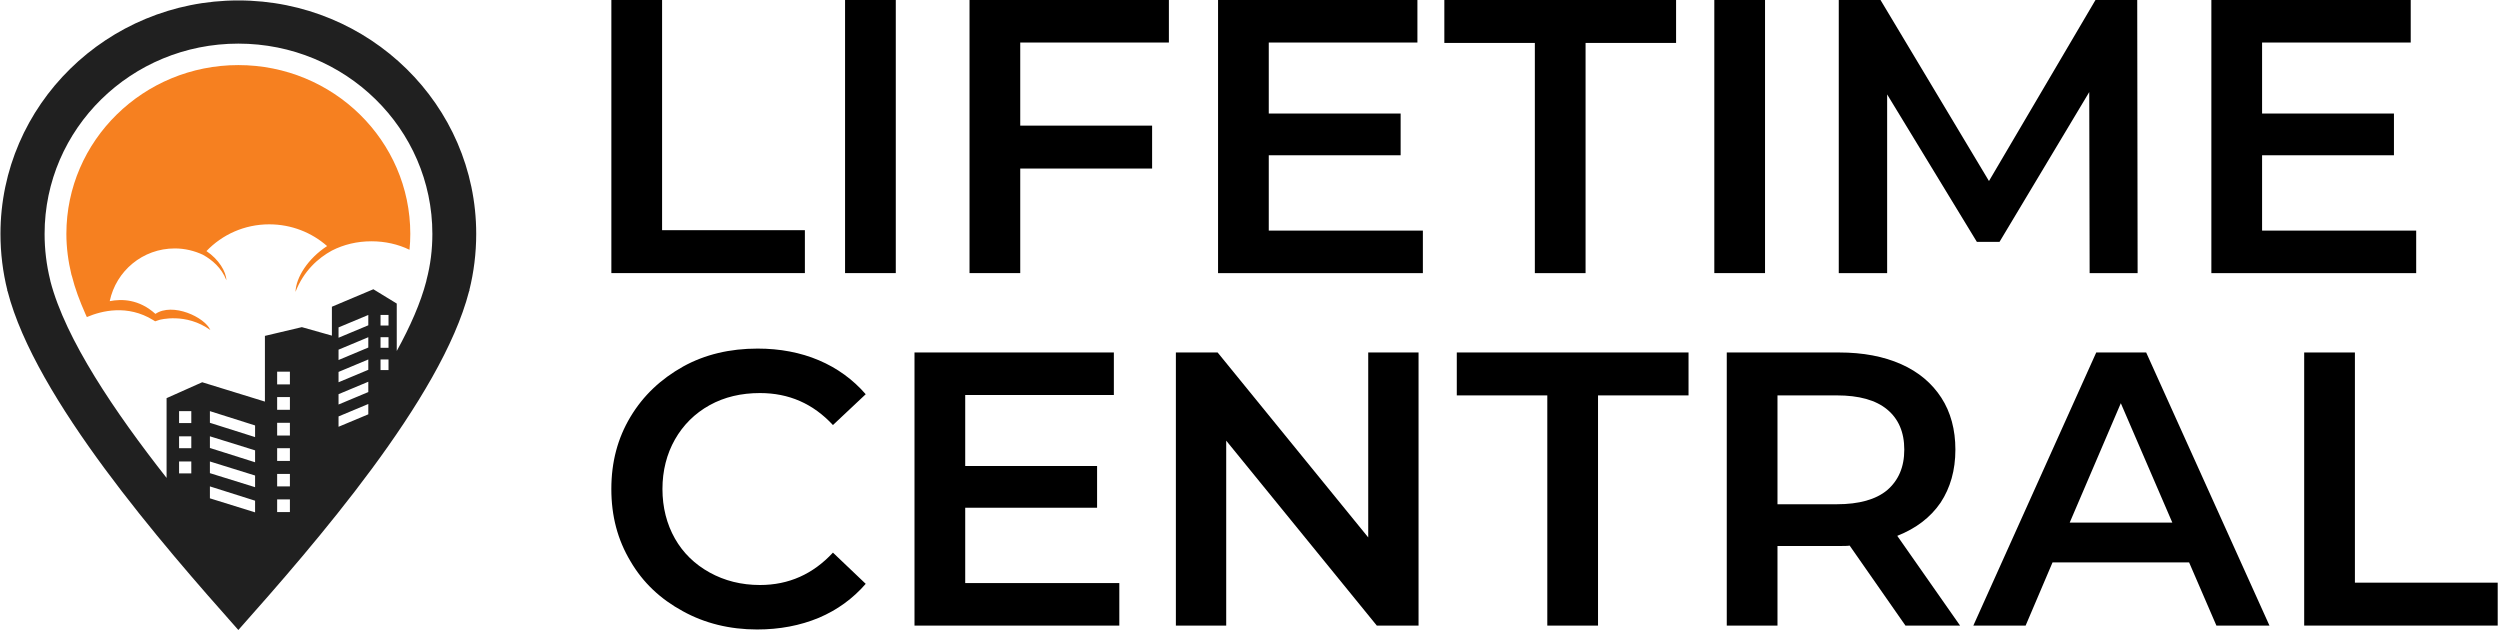
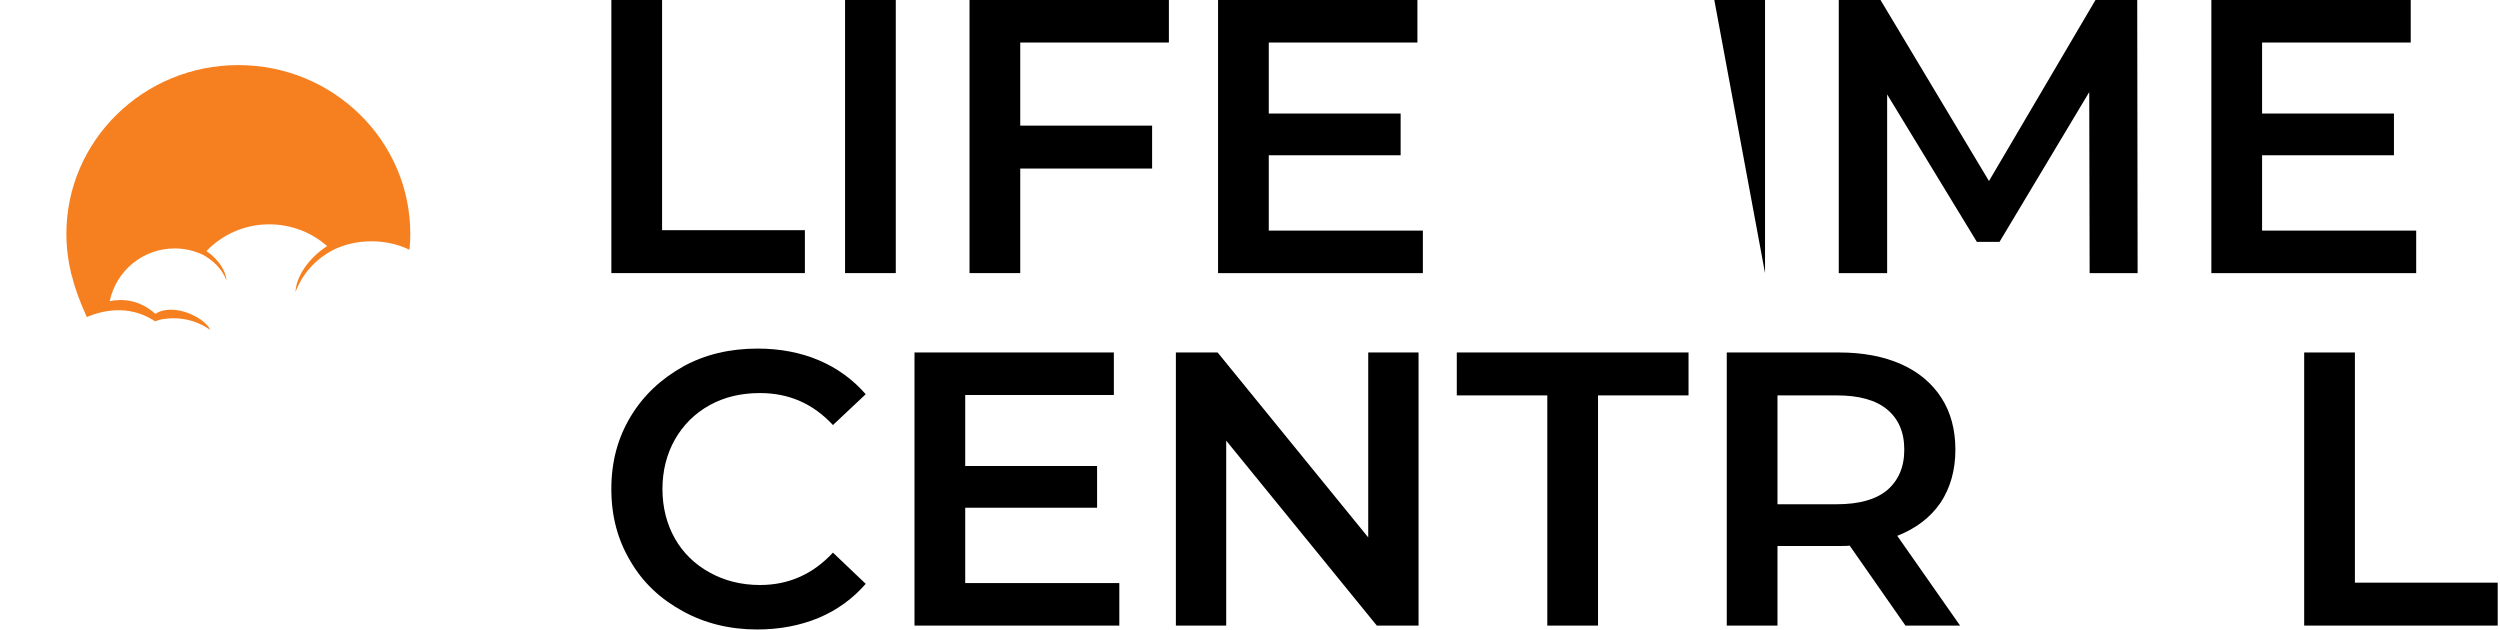
<svg xmlns="http://www.w3.org/2000/svg" clip-rule="evenodd" fill-rule="evenodd" stroke-linejoin="round" stroke-miterlimit="2" viewBox="0 0 1020 257">
  <g fill-rule="nonzero">
    <path d="m.094-.7h.13v.59h.366v.11h-.496z" transform="matrix(159.179 0 0 159.179 234.475 111.426)" />
    <path d="m344.787 0h20.693v111.426h-20.693z" stroke-width="159.179" />
    <path d="m.224-.591v.213h.338v.11h-.338v.268h-.13v-.7h.511v.109z" transform="matrix(159.179 0 0 159.179 380.603 111.426)" />
    <path d="m.619-.109v.109h-.525v-.7h.511v.109h-.381v.182h.338v.107h-.338v.193z" transform="matrix(159.179 0 0 159.179 482.001 111.426)" />
-     <path d="m.236-.59h-.232v-.11h.594v.11h-.232v.59h-.13z" transform="matrix(159.179 0 0 159.179 588.652 111.426)" />
-     <path d="m699.439 0h20.693v111.426h-20.693z" stroke-width="159.179" />
+     <path d="m699.439 0h20.693v111.426z" stroke-width="159.179" />
    <path d="m.737 0-.001-.464-.23.384h-.058l-.23-.378v.458h-.124v-.7h.107l.278.464.273-.464h.107l.001.7z" transform="matrix(159.179 0 0 159.179 735.256 111.426)" />
    <path d="m.619-.109v.109h-.525v-.7h.511v.109h-.381v.182h.338v.107h-.338v.193z" transform="matrix(159.179 0 0 159.179 887.272 111.426)" />
    <path d="m.418.01c-.071 0-.135-.016-.191-.047-.057-.031-.102-.073-.134-.128-.033-.055-.049-.116-.049-.185s.016-.13.049-.185.078-.097.135-.129c.056-.031.12-.046.191-.046.057 0 .11.01.157.03s.087.049.12.087l-.084.079c-.051-.055-.113-.082-.187-.082-.048 0-.091.01-.129.031s-.068.051-.089.088-.032.08-.032.127.011.09.032.127.051.066.089.087.081.032.129.032c.074 0 .136-.028.187-.083l.084.08c-.033.038-.073.067-.12.087-.048.02-.101.03-.158.03z" transform="matrix(159.179 0 0 159.179 242.423 255.238)" />
    <path d="m.619-.109v.109h-.525v-.7h.511v.109h-.381v.182h.338v.107h-.338v.193z" transform="matrix(159.179 0 0 159.179 358.15 255.238)" />
    <path d="m.716-.7v.7h-.107l-.386-.474v.474h-.129v-.7h.107l.386.474v-.474z" transform="matrix(159.179 0 0 159.179 464.797 255.238)" />
    <path d="m.236-.59h-.232v-.11h.594v.11h-.232v.59h-.13z" transform="matrix(159.179 0 0 159.179 593.733 255.238)" />
    <path d="m.552 0-.143-.205c-.006.001-.015.001-.027.001h-.158v.204h-.13v-.7h.288c.061 0 .114.01.159.03s.079.049.103.086.036.082.036.133c0 .053-.013.098-.038.136-.026.038-.063.066-.111.085l.161.23zm-.003-.451c0-.045-.015-.079-.044-.103s-.072-.036-.129-.036h-.152v.279h.152c.057 0 .1-.012.129-.036.029-.025.044-.059.044-.104z" transform="matrix(159.179 0 0 159.179 689.558 255.238)" />
-     <path d="m.548-.162h-.35l-.069.162h-.134l.315-.7h.128l.316.7h-.136zm-.043-.102-.132-.306-.131.306z" transform="matrix(159.179 0 0 159.179 805.921 255.238)" />
    <path d="m.094-.7h.13v.59h.366v.11h-.496z" transform="matrix(159.179 0 0 159.179 925.146 255.238)" />
  </g>
-   <path d="m410.816 396.423 4.039-.956 3.284.928v-3.159l4.533-1.911 2.557 1.564v5.185c1.481-2.694 2.615-5.272 3.225-7.618l.028-.145c.437-1.651.64-3.332.64-5.04 0-11.5-9.502-20.799-21.211-20.799-11.71 0-21.182 9.299-21.182 20.799 0 1.708.203 3.389.61 5.04l.028.145c1.656 6.344 7.032 14.28 12.698 21.494v-8.72l3.894-1.738 6.857 2.115zm11.303.145-3.254 1.362v1.13l3.254-1.363zm0 2.433-3.254 1.361v1.13l3.254-1.361zm0 2.434-3.254 1.361v1.13l3.254-1.362zm2.209-7.3h-.872v1.158h.872zm0 2.433h-.872v1.159h.872zm0 2.433h-.872v1.159h.872zm-2.209 4.867-3.254 1.361v1.13l3.254-1.362zm-9.966-.754h1.395v1.391h-1.395zm0 2.811h1.395v1.389h-1.395zm0 2.78h1.395v1.391h-1.395zm0 2.811h1.395v1.361h-1.395zm0 2.78h1.395v1.391h-1.395zm0-13.962h1.395v1.391h-1.395zm9.966-6.199-3.254 1.361v1.13l3.254-1.361zm-17.317 13.266 4.939 1.537v1.302l-4.939-1.563zm0 2.752 4.939 1.536v1.275l-4.939-1.535zm0 2.724 4.939 1.564v1.275l-4.939-1.535zm-3.371-8.228h1.337v1.304h-1.337zm0 2.752h1.337v1.304h-1.337zm0 2.752h1.337v1.304h-1.337zm3.371-5.504 4.939 1.565v1.274l-4.939-1.563zm3.109 23.928c8.31-9.356 22.199-25.289 25.221-37.02l.058-.117h-.029c.494-1.969.755-4.055.755-6.169 0-14.079-11.651-25.521-26.005-25.521s-26.006 11.442-26.006 25.521c0 2.114.261 4.2.755 6.169h-.028l.057.117c3.022 11.731 16.912 27.664 25.222 37.02z" fill="#202020" transform="matrix(3.732 0 0 3.732 -1425.08 -1342.41)" />
  <path d="m426.623 387.009c.059-.579.087-1.159.087-1.738 0-10.197-8.426-18.453-18.799-18.453-10.374 0-18.8 8.256-18.8 18.453 0 1.505.203 3.012.552 4.46l.059.174c.319 1.304.841 2.695 1.481 4.143l.146.318c1.627-.695 4.445-1.39 7.234.319l.233.145.468-.157s2.895-.824 5.569 1.116c-.61-1.419-4.12-3.045-6.008-1.77-1.801-1.623-3.69-1.652-4.997-1.391.697-3.302 3.602-5.765 7.118-5.765 1.104 0 2.15.261 3.08.696.988.55 2.034 1.42 2.558 2.781-.03-.956-.843-2.288-2.18-3.187 1.715-1.796 4.155-2.925 6.857-2.925 2.441 0 4.65.898 6.334 2.376-2.092 1.361-3.399 3.417-3.457 5.01.901-2.317 2.499-3.708 3.981-4.518 1.307-.666 2.76-1.014 4.329-1.014 1.482 0 2.906.318 4.155.927z" fill="#f68020" transform="matrix(3.732 0 0 3.732 -1425.08 -1342.41)" />
</svg>